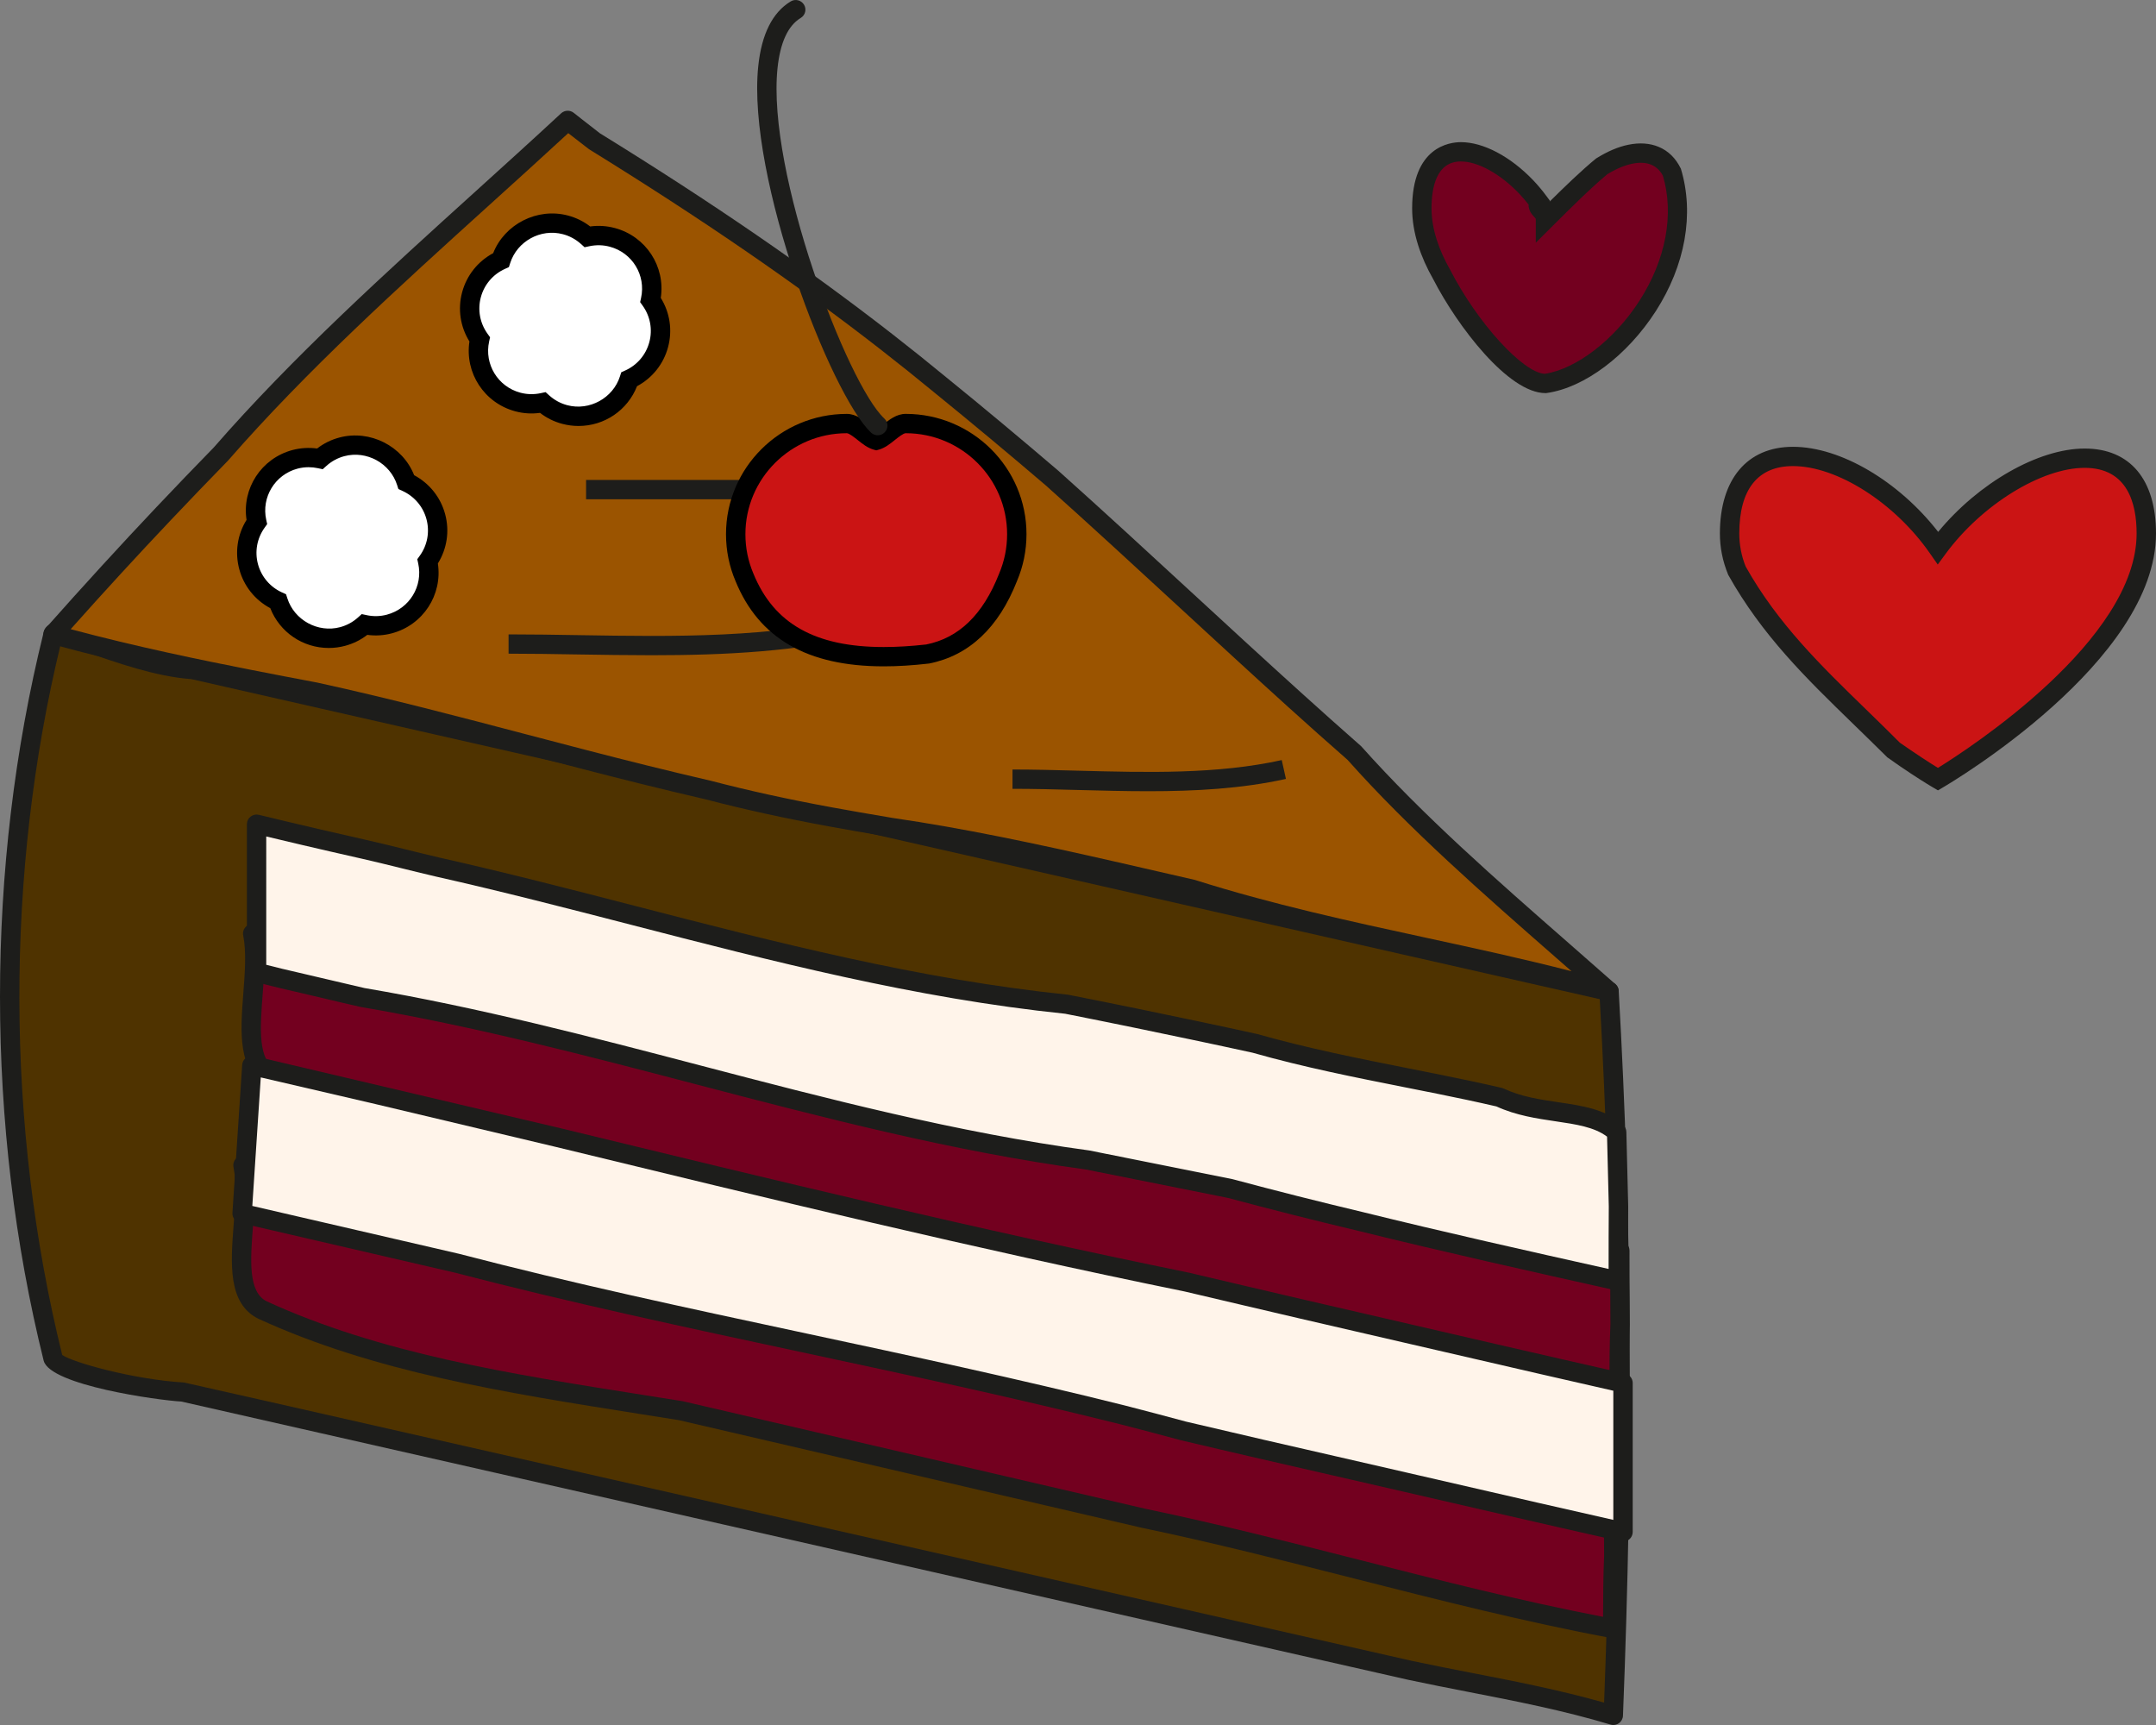
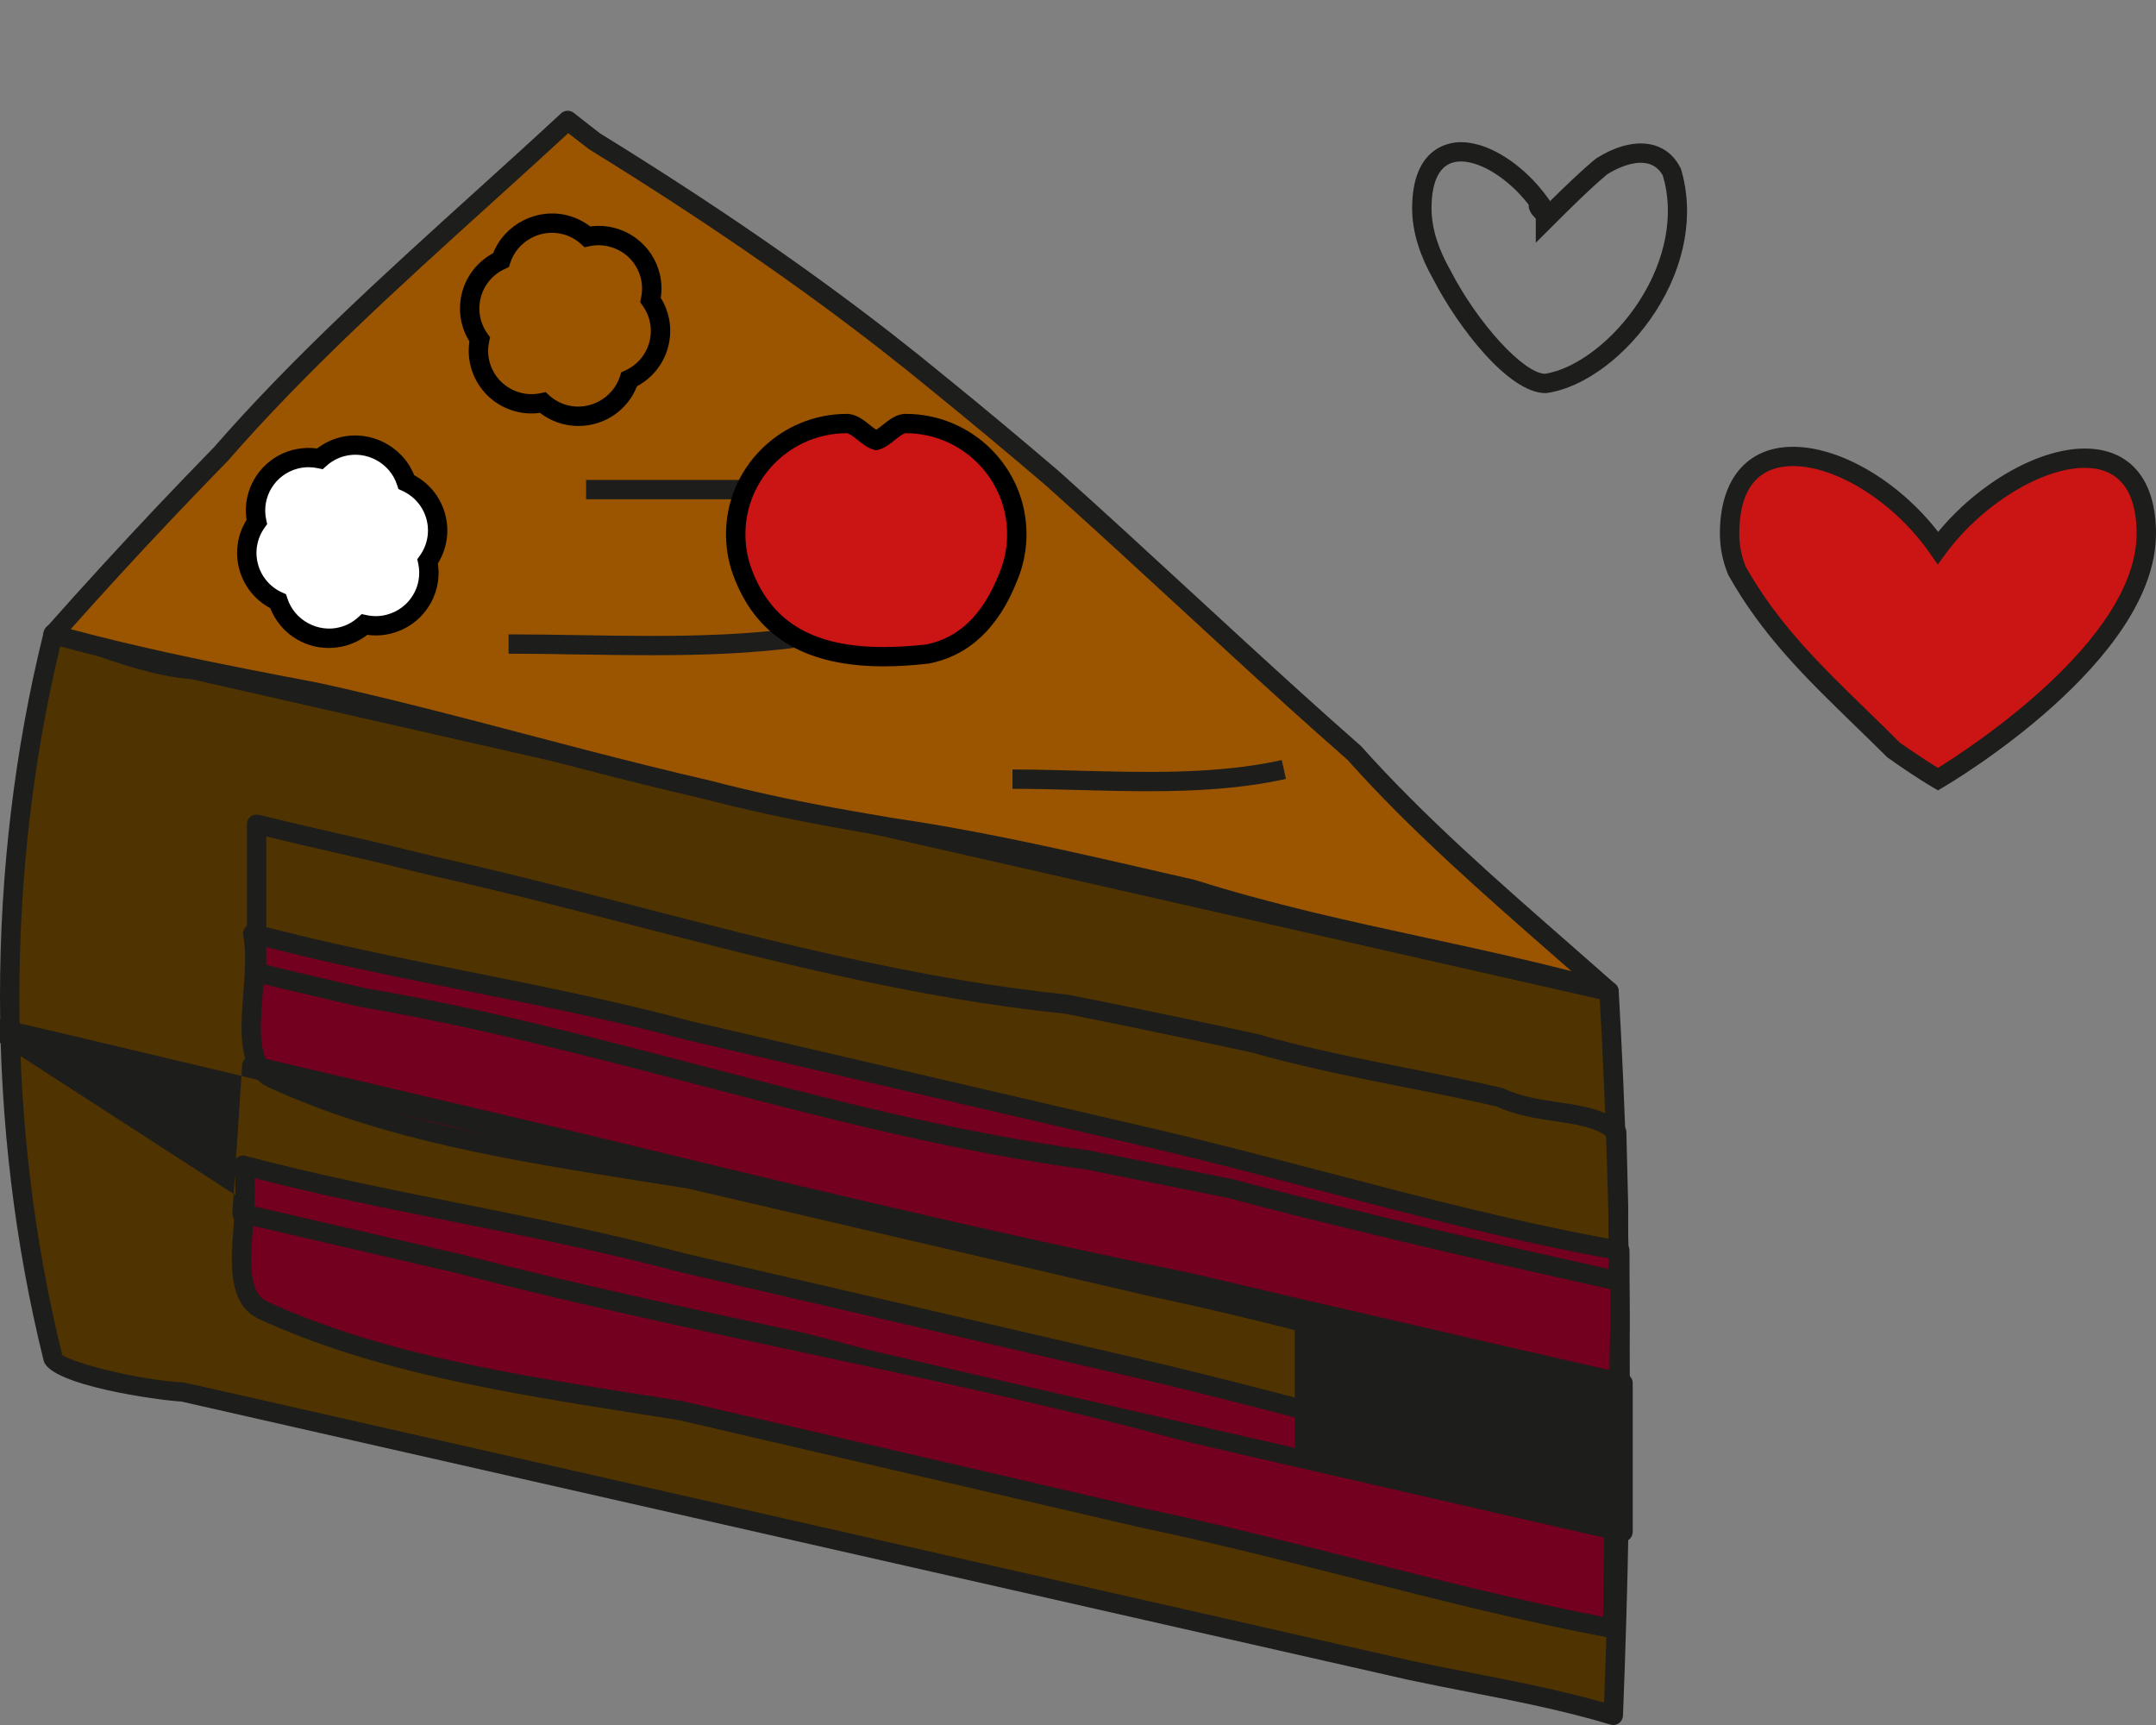
<svg xmlns="http://www.w3.org/2000/svg" version="1.1" id="Ebene_1" x="0px" y="0px" width="110px" height="88px" viewBox="0 0 110 88" enable-background="new 0 0 110 88" xml:space="preserve">
  <rect x="0" y="0" width="110" height="88" fill="#808080" stroke="none" />
  <g>
    <path fill="#4F3300" d="M82.094,50.574c0.712,12.485,0.712,24.449,0.217,36.935c-3.46-1.041-6.922-1.56-10.352-2.293   c-0.771-0.174-1.576-0.357-2.41-0.546c-15.488-3.512-41.623-9.441-56.445-12.801c-1.347-0.306-2.601-0.59-3.745-0.85   c-2.695-0.157-6.65-1.197-6.65-1.717c-2.967-11.965-2.967-24.969,0-36.934c0-0.52,3.955,1.561,7.164,1.797   c1.22,0.277,2.557,0.581,3.989,0.907c15.759,3.582,43.288,9.839,58.094,13.205c1.538,0.349,2.938,0.668,4.175,0.949   c1.236,0.281,2.309,0.524,3.195,0.725C81.095,50.35,82.094,50.574,82.094,50.574" />
    <path fill="#1D1D1B" d="M82.312,88c-0.047,0-0.096-0.007-0.143-0.021c-2.412-0.725-4.87-1.203-7.248-1.666   c-1.024-0.2-2.046-0.399-3.065-0.617L9.25,71.499c-1.14-0.06-6.689-0.822-7.02-2.08H2.229C-0.74,57.444-0.743,44.256,2.221,32.281   c0.04-0.255,0.252-0.489,0.626-0.489c0.333,0,0.84,0.174,1.864,0.536c1.453,0.513,3.443,1.217,5.198,1.346l72.293,16.419   c0.215,0.048,0.372,0.233,0.385,0.453c0.677,11.88,0.747,23.631,0.218,36.981c-0.006,0.153-0.083,0.294-0.207,0.382   C82.514,87.969,82.414,88,82.312,88z M3.174,69.122c0.525,0.38,3.666,1.257,6.214,1.406l3.826,0.861l58.855,13.347   c1.007,0.215,2.024,0.413,3.042,0.611c2.203,0.428,4.473,0.871,6.731,1.511c0.495-12.92,0.425-24.352-0.221-35.886l-9.775-2.216   L9.763,34.645c-1.814-0.127-3.877-0.857-5.383-1.389c-0.459-0.163-0.964-0.341-1.276-0.427C0.26,44.55,0.283,57.419,3.174,69.122z" />
    <path fill="#9B5400" d="M28.966,6.141c-0.75,0.693-1.504,1.384-2.264,2.075c-5.311,4.833-10.811,9.643-15.438,14.951   c-0.974,0.997-1.94,2.001-2.899,3.015c-1.918,2.027-3.802,4.089-5.656,6.182c3.337,0.924,6.674,1.639,10.024,2.296   c1.115,0.22,2.232,0.433,3.353,0.644c5.673,1.238,11.228,2.842,16.763,4.213c1.107,0.274,2.212,0.54,3.312,0.794   c2.071,0.542,4.137,0.981,6.197,1.36c1.031,0.19,2.061,0.364,3.09,0.539c3.812,0.555,7.654,1.386,11.53,2.27   c1.291,0.294,2.587,0.594,3.875,0.888c7.122,2.26,14.32,3.238,21.242,5.207c-4.45-3.939-9.176-7.871-12.971-12.137   c-1.032-0.908-2.062-1.827-3.087-2.755c-4.105-3.71-8.171-7.548-12.347-11.285c-0.936-0.799-1.876-1.594-2.821-2.381   c-0.944-0.789-1.896-1.571-2.854-2.35c-0.923-0.761-1.854-1.507-2.795-2.239c-4.707-3.666-9.672-7.005-14.907-10.236   C29.436,6.517,28.966,6.141,28.966,6.141" />
    <path fill="#1D1D1B" d="M82.093,51.066c-0.044,0-0.09-0.006-0.135-0.019c-3.082-0.876-6.291-1.571-9.395-2.244   c-3.886-0.842-7.904-1.712-11.862-2.967l-3.834-0.877c-4.293-0.978-7.89-1.737-11.492-2.262l-0.24-0.041   c-0.955-0.162-1.912-0.325-2.868-0.502c-2.269-0.417-4.308-0.864-6.233-1.368c-1.089-0.252-2.196-0.518-3.306-0.792   c-2.017-0.5-4.037-1.03-6.064-1.563c-3.484-0.916-7.087-1.862-10.684-2.646c-1.108-0.208-2.226-0.421-3.343-0.642   c-2.769-0.543-6.415-1.295-10.061-2.304c-0.165-0.045-0.293-0.172-0.342-0.334c-0.048-0.163-0.009-0.339,0.104-0.466   c1.881-2.123,3.788-4.206,5.667-6.193c0.961-1.015,1.929-2.022,2.904-3.021c4.027-4.62,8.783-8.925,13.383-13.088l2.076-1.883   c0.758-0.689,1.512-1.38,2.26-2.073c0.181-0.166,0.456-0.175,0.647-0.023c0.002,0.002,0.469,0.375,1.337,1.045   c5.695,3.512,10.585,6.87,14.909,10.237c0.945,0.736,1.88,1.485,2.807,2.249c0.957,0.777,1.91,1.561,2.856,2.351   c0.946,0.79,1.888,1.585,2.825,2.386c2.318,2.074,4.626,4.201,6.858,6.259c1.834,1.69,3.663,3.375,5.499,5.035   c1.024,0.926,2.052,1.844,3.083,2.75c3.142,3.526,6.921,6.834,10.576,10.033c0.803,0.703,1.604,1.404,2.396,2.105   c0.172,0.153,0.216,0.404,0.104,0.605C82.438,50.972,82.271,51.066,82.093,51.066z M3.606,32.097   c3.355,0.896,6.665,1.577,9.223,2.079c1.114,0.22,2.231,0.432,3.35,0.644c3.631,0.792,7.244,1.741,10.738,2.66   c2.023,0.531,4.039,1.061,6.051,1.559c1.104,0.274,2.207,0.539,3.305,0.793c1.915,0.5,3.93,0.943,6.175,1.355   c0.952,0.176,1.904,0.337,2.854,0.499l0.229,0.039c3.623,0.527,7.242,1.291,11.558,2.275l3.874,0.888   c3.953,1.252,7.949,2.118,11.812,2.954c2.438,0.528,4.942,1.07,7.405,1.705c-0.268-0.234-0.537-0.47-0.806-0.705   c-3.677-3.219-7.48-6.547-10.62-10.077c-0.992-0.868-2.023-1.788-3.051-2.717c-1.837-1.662-3.668-3.349-5.505-5.042   c-2.229-2.054-4.535-4.18-6.839-6.241c-0.925-0.791-1.864-1.583-2.808-2.37c-0.943-0.787-1.893-1.568-2.849-2.345   c-0.922-0.76-1.85-1.503-2.788-2.233c-4.295-3.345-9.157-6.683-14.863-10.205c-0.472-0.362-0.826-0.637-1.059-0.82   c-0.648,0.598-1.3,1.195-1.955,1.791l-2.079,1.884c-4.579,4.145-9.313,8.43-13.32,13.026c-0.99,1.015-1.955,2.018-2.912,3.029   C7.028,28.313,5.308,30.186,3.606,32.097z" />
    <path fill="#73001F" d="M82.321,75.614c-7.968-1.4-15.897-3.862-23.97-5.741c-0.828-0.192-1.663-0.385-2.506-0.581   c-5.898-1.368-12.13-2.812-17.968-4.165c-1.054-0.245-2.094-0.485-3.118-0.722c-7.491-2.008-14.925-2.993-22.36-4.963   c0.496,2.462-0.992,6.401,0.991,7.386c6.444,2.955,13.878,3.939,21.369,5.141c1.024,0.239,2.064,0.48,3.118,0.726   c5.838,1.357,12.07,2.805,17.968,4.177c0.843,0.196,1.678,0.39,2.506,0.583c8.073,1.682,16.002,4.144,23.934,5.621   c0-0.984,0-2.461,0.052-3.672C82.323,77.512,82.321,75.614,82.321,75.614" />
    <path fill="#1D1D1B" d="M82.285,83.569c-0.03,0-0.061-0.003-0.091-0.008c-4.355-0.811-8.786-1.937-13.071-3.026   c-3.553-0.903-7.227-1.837-10.873-2.597l-23.604-5.488l-1.969-0.312c-6.975-1.102-13.564-2.143-19.495-4.862   c-1.569-0.779-1.413-2.82-1.262-4.793c0.08-1.037,0.161-2.109-0.007-2.942c-0.034-0.167,0.022-0.339,0.146-0.456   c0.125-0.117,0.301-0.162,0.466-0.118c3.652,0.968,7.375,1.711,10.977,2.43c3.724,0.743,7.573,1.512,11.385,2.533l23.576,5.464   c2.966,0.69,5.954,1.47,8.843,2.224c4.952,1.292,10.074,2.628,15.101,3.512c0.236,0.041,0.408,0.245,0.409,0.484   c0,0,0.002,1.896,0.015,3.787c-0.052,1.225-0.052,2.7-0.052,3.675c0,0.147-0.065,0.286-0.178,0.379   C82.511,83.53,82.399,83.569,82.285,83.569z M12.981,60.104c0.054,0.779-0.012,1.627-0.074,2.452   c-0.132,1.726-0.257,3.355,0.703,3.832c5.793,2.655,12.316,3.687,19.223,4.777l2.004,0.318l23.626,5.492   c3.656,0.761,7.341,1.698,10.903,2.604c4.078,1.037,8.288,2.107,12.424,2.903c0.001-0.933,0.009-2.104,0.052-3.1   c-0.01-1.339-0.014-2.696-0.016-3.356c-4.935-0.889-9.933-2.193-14.771-3.456c-2.883-0.752-5.864-1.53-8.817-2.218l-23.592-5.467   c-3.798-1.018-7.631-1.783-11.338-2.523C19.925,61.687,16.433,60.99,12.981,60.104z" />
    <path fill="#73001F" d="M82.645,63.798c-7.949-1.4-15.86-3.862-23.914-5.742c-0.824-0.192-1.659-0.385-2.498-0.581   c-5.885-1.367-12.101-2.812-17.925-4.165c-1.051-0.245-2.09-0.486-3.111-0.722c-7.472-2.008-14.888-2.993-22.305-4.962   c0.494,2.461-0.989,6.401,0.988,7.385c6.428,2.955,13.844,3.939,21.316,5.141c1.021,0.239,2.06,0.48,3.111,0.726   c5.824,1.357,12.04,2.806,17.925,4.177c0.839,0.196,1.673,0.391,2.498,0.583c8.054,1.683,15.965,4.145,23.876,5.622   c0-0.984,0-2.462,0.052-3.672C82.646,65.696,82.645,63.798,82.645,63.798" />
    <path fill="#1D1D1B" d="M82.607,71.752c-0.031,0-0.061-0.003-0.092-0.009c-4.343-0.81-8.763-1.937-13.037-3.026   c-3.545-0.903-7.211-1.838-10.848-2.598l-23.545-5.488l-1.966-0.312c-6.958-1.102-13.529-2.143-19.445-4.862   c-1.565-0.78-1.41-2.819-1.259-4.794c0.079-1.037,0.161-2.108-0.007-2.941c-0.034-0.167,0.022-0.339,0.146-0.456   c0.125-0.117,0.301-0.162,0.466-0.117c3.643,0.967,7.356,1.71,10.949,2.429c3.714,0.743,7.555,1.511,11.357,2.533l23.518,5.464   c2.959,0.69,5.939,1.471,8.821,2.225c4.941,1.292,10.05,2.628,15.064,3.512c0.236,0.042,0.409,0.246,0.409,0.484   c0,0.001,0.001,1.897,0.014,3.787c-0.052,1.225-0.052,2.7-0.052,3.676c0,0.147-0.065,0.285-0.178,0.379   C82.833,71.713,82.722,71.752,82.607,71.752z M13.475,48.288c0.053,0.779-0.012,1.626-0.075,2.452   c-0.131,1.725-0.255,3.355,0.702,3.832c5.778,2.655,12.284,3.686,19.172,4.777l2.001,0.318l23.568,5.492   c3.647,0.762,7.324,1.699,10.879,2.605c4.066,1.036,8.266,2.105,12.39,2.901c0.001-0.933,0.009-2.104,0.052-3.099   c-0.01-1.34-0.014-2.697-0.015-3.357c-4.922-0.889-9.909-2.194-14.736-3.457c-2.876-0.752-5.85-1.53-8.796-2.217l-23.533-5.467   c-3.789-1.018-7.613-1.783-11.312-2.523C20.399,49.87,16.917,49.173,13.475,48.288z" />
-     <path fill="#FFF4EA" d="M82.806,70.554c0,0-4.481-1.012-11.017-2.531c-2.451-0.57-5.271-1.211-8.208-1.905   c-0.981-0.232-2.011-0.47-3.027-0.712c-12.328-2.516-24.209-5.471-36.802-8.519c-1.634-0.38-3.14-0.728-4.466-1.037   c-3.983-0.925-6.438-1.495-6.438-1.495l-0.497,7.549c0,0,2.467,0.572,6.478,1.5c1.336,0.309,2.845,0.658,4.491,1.039   c11.031,2.877,22.403,4.847,33.933,7.729c1.045,0.269,2.083,0.542,3.11,0.82c4.095,0.971,8.058,1.859,11.349,2.621   c6.582,1.523,11.093,2.539,11.093,2.539V70.554z" />
-     <path fill="#1D1D1B" d="M82.806,78.646c-0.036,0-0.073-0.004-0.109-0.012c0,0-4.513-1.017-11.097-2.54l-3.578-0.821   c-2.431-0.555-5.073-1.16-7.773-1.8c-1.041-0.281-2.076-0.555-3.119-0.822c-5.442-1.36-10.918-2.532-16.213-3.666   c-5.849-1.251-11.896-2.545-17.721-4.064L12.24,62.384c-0.235-0.055-0.397-0.271-0.381-0.512l0.497-7.55   c0.01-0.144,0.082-0.277,0.199-0.363c0.117-0.086,0.265-0.117,0.407-0.084l15.641,3.682c10.947,2.659,21.288,5.169,32.052,7.367   l3.041,0.715c1.955,0.462,3.857,0.9,5.634,1.31l2.573,0.595c6.534,1.518,11.014,2.53,11.014,2.53   c0.225,0.051,0.385,0.25,0.385,0.48v7.599c0,0.15-0.069,0.292-0.186,0.385C83.026,78.608,82.917,78.646,82.806,78.646z    M12.873,61.521l10.56,2.444c5.817,1.517,11.585,2.751,17.692,4.058c5.303,1.135,10.788,2.308,16.249,3.673   c1.051,0.27,2.09,0.544,3.12,0.823c2.682,0.635,5.322,1.239,7.751,1.794l3.58,0.822c5.163,1.195,9.052,2.077,10.487,2.401v-6.589   c-1.216-0.276-5.22-1.187-10.634-2.445l-2.571-0.594c-1.778-0.41-3.682-0.849-5.639-1.312l-3.028-0.712   c-10.766-2.198-21.115-4.711-32.071-7.372l-9.194-2.184l-5.87-1.364L12.873,61.521z" />
-     <path fill="#FFF4EA" d="M82.484,57.753c-1.389-1.264-3.84-0.772-5.972-1.775c-1.016-0.236-2.043-0.452-3.077-0.66   c-3.101-0.628-6.261-1.197-9.394-2.086c-1.02-0.224-2.039-0.443-3.059-0.658c-1.019-0.215-2.037-0.429-3.053-0.636   c-1.163-0.239-2.325-0.472-3.485-0.702c-11.107-1.147-21.405-4.593-32.098-6.997c-1.443-0.338-2.577-0.64-3.758-0.906   c-3.547-0.8-5.497-1.286-5.497-1.286v7.55c0,0,0.754,0.216,2.443,0.598c0.843,0.192,1.77,0.423,2.951,0.691   c12.692,2.157,24.411,6.588,37.015,8.293c1.329,0.268,2.634,0.531,3.967,0.795c1.108,0.22,2.206,0.441,3.318,0.665   c1.093,0.293,2.188,0.579,3.293,0.858c1.107,0.279,2.215,0.552,3.336,0.818c4.329,1.068,8.74,2.053,13.152,3.038   c0-1.478-0.001-2.461,0.01-3.799C82.527,59.651,82.484,57.753,82.484,57.753" />
+     <path fill="#1D1D1B" d="M82.806,78.646c-0.036,0-0.073-0.004-0.109-0.012c0,0-4.513-1.017-11.097-2.54l-3.578-0.821   c-2.431-0.555-5.073-1.16-7.773-1.8c-1.041-0.281-2.076-0.555-3.119-0.822c-5.442-1.36-10.918-2.532-16.213-3.666   c-5.849-1.251-11.896-2.545-17.721-4.064L12.24,62.384c-0.235-0.055-0.397-0.271-0.381-0.512l0.497-7.55   c0.01-0.144,0.082-0.277,0.199-0.363c0.117-0.086,0.265-0.117,0.407-0.084l15.641,3.682c10.947,2.659,21.288,5.169,32.052,7.367   l3.041,0.715c1.955,0.462,3.857,0.9,5.634,1.31l2.573,0.595c6.534,1.518,11.014,2.53,11.014,2.53   c0.225,0.051,0.385,0.25,0.385,0.48v7.599c0,0.15-0.069,0.292-0.186,0.385C83.026,78.608,82.917,78.646,82.806,78.646z    M12.873,61.521l10.56,2.444c5.817,1.517,11.585,2.751,17.692,4.058c1.051,0.27,2.09,0.544,3.12,0.823c2.682,0.635,5.322,1.239,7.751,1.794l3.58,0.822c5.163,1.195,9.052,2.077,10.487,2.401v-6.589   c-1.216-0.276-5.22-1.187-10.634-2.445l-2.571-0.594c-1.778-0.41-3.682-0.849-5.639-1.312l-3.028-0.712   c-10.766-2.198-21.115-4.711-32.071-7.372l-9.194-2.184l-5.87-1.364L12.873,61.521z" />
    <path fill="#1D1D1B" d="M82.567,65.844c-0.036,0-0.072-0.004-0.108-0.012c-4.332-0.966-8.812-1.966-13.163-3.041   c-1.12-0.266-2.23-0.539-3.339-0.819s-2.205-0.566-3.3-0.859l-3.286-0.657c-1.161-0.229-2.302-0.459-3.455-0.691l-0.514-0.104   c-6.793-0.918-13.472-2.667-19.931-4.356c-5.526-1.447-11.24-2.943-17.069-3.935c-0.663-0.149-1.226-0.283-1.741-0.406   c-0.441-0.105-0.848-0.201-1.236-0.291c-1.683-0.38-2.439-0.595-2.47-0.604c-0.212-0.061-0.358-0.254-0.358-0.473v-7.55   c0-0.151,0.07-0.295,0.19-0.388c0.121-0.093,0.277-0.127,0.424-0.09c0.003,0,1.949,0.485,5.486,1.283   c0.636,0.144,1.257,0.297,1.92,0.461c0.571,0.141,1.172,0.29,1.841,0.446c3.352,0.754,6.721,1.624,9.979,2.466   c7.112,1.837,14.466,3.738,22.058,4.521c1.207,0.237,2.37,0.471,3.534,0.71c1.017,0.208,2.036,0.421,3.056,0.637   c1.021,0.215,2.041,0.435,3.062,0.659c2.591,0.734,5.209,1.253,7.742,1.756l1.644,0.328c1.038,0.209,2.07,0.426,3.091,0.664   c0.034,0.008,0.067,0.02,0.099,0.034c0.886,0.417,1.852,0.56,2.785,0.697c1.249,0.185,2.429,0.359,3.309,1.16   c0.1,0.091,0.157,0.218,0.161,0.353c0,0,0.043,1.898,0.094,3.797c-0.01,1.248-0.01,2.181-0.01,3.474v0.338   c0,0.149-0.068,0.291-0.185,0.384C82.788,65.807,82.679,65.844,82.567,65.844z M13.586,49.219c0.375,0.097,1.05,0.267,2.059,0.495   c0.392,0.089,0.802,0.187,1.246,0.292c0.513,0.123,1.072,0.255,1.705,0.399c5.845,0.992,11.581,2.494,17.128,3.946   c6.43,1.683,13.079,3.424,19.843,4.338l0.545,0.109c1.153,0.232,2.292,0.462,3.452,0.691l3.319,0.665   c1.122,0.3,2.213,0.585,3.316,0.863c1.105,0.278,2.211,0.551,3.33,0.817c4.144,1.023,8.405,1.979,12.543,2.901   c0-1.156,0-2.043,0.009-3.188c-0.039-1.498-0.075-3.005-0.088-3.561c-0.652-0.492-1.575-0.628-2.631-0.784   c-0.942-0.139-2.01-0.296-3.014-0.758c-0.995-0.23-2.001-0.442-3.013-0.646l-1.64-0.327c-2.552-0.506-5.19-1.029-7.792-1.768   c-0.989-0.216-2.007-0.436-3.025-0.649c-1.018-0.215-2.035-0.428-3.051-0.636c-1.161-0.239-2.322-0.472-3.481-0.702   c-7.62-0.784-15.011-2.693-22.158-4.541c-3.25-0.839-6.611-1.708-9.953-2.459c-0.677-0.158-1.282-0.308-1.857-0.45   c-0.656-0.162-1.271-0.314-1.9-0.456c-2.393-0.54-4.059-0.937-4.894-1.138V49.219z" />
    <path fill="#1D1D1B" d="M58.588,40.364c-1.197,0-2.393-0.032-3.576-0.063c-1.138-0.03-2.261-0.06-3.354-0.06v-0.985   c1.102,0,2.233,0.03,3.381,0.061c3.472,0.092,7.063,0.187,10.356-0.542l0.214,0.961C63.339,40.239,60.964,40.364,58.588,40.364z    M33.252,33.426c-1.252,0-2.5-0.02-3.738-0.039c-1.203-0.02-2.395-0.04-3.567-0.04v-0.985c1.178,0,2.375,0.019,3.583,0.039   c4.866,0.08,9.896,0.16,14.59-1.008l0.24,0.955C40.75,33.247,36.984,33.426,33.252,33.426z M40.286,25.47H29.902v-0.985h10.383   V25.47z" />
    <path fill="#CB1414" d="M88.245,27.214c0,0.63,0.115,1.26,0.361,1.87c2.111,3.771,5.078,6.233,7.975,9.15   c0.444,0.318,0.849,0.593,1.188,0.817c0.681,0.448,1.106,0.697,1.106,0.697s10.63-6.223,10.63-12.534   c0-6.312-7.169-3.964-10.63,0.736C95.414,22.973,88.245,20.902,88.245,27.214" />
    <path fill="#1D1D1B" d="M98.875,40.32l-0.251-0.147c0,0-0.434-0.253-1.128-0.71c-0.345-0.228-0.755-0.506-1.205-0.828   c-0.629-0.624-1.198-1.176-1.762-1.725c-2.377-2.31-4.623-4.491-6.355-7.585c-0.291-0.711-0.424-1.402-0.424-2.11   c0-2.769,1.393-4.422,3.727-4.422c2.433,0,5.402,1.759,7.409,4.341c2.054-2.494,5.108-4.252,7.475-4.252   c2.313,0,3.639,1.579,3.639,4.333c0,6.518-10.431,12.699-10.875,12.958L98.875,40.32z M91.477,23.777   c-1.791,0-2.738,1.188-2.738,3.438c0,0.582,0.109,1.149,0.326,1.687c1.635,2.913,3.831,5.045,6.155,7.303   c0.568,0.553,1.142,1.109,1.712,1.684c0.376,0.261,0.775,0.532,1.11,0.753c0.358,0.236,0.644,0.416,0.833,0.531   c1.583-0.98,10.136-6.526,10.136-11.958c0-1.527-0.46-3.348-2.65-3.348c-2.204,0-5.25,1.881-7.087,4.376l-0.41,0.557l-0.396-0.567   C96.674,25.65,93.733,23.777,91.477,23.777z" />
-     <path fill="#73001F" d="M72.543,10.63c0,0.58,0.102,1.158,0.282,1.728c0.178,0.568,0.435,1.128,0.742,1.667   c1.328,2.582,3.8,5.536,5.284,5.536c3.46-0.492,7.911-5.908,6.463-10.738c-0.212-0.442-0.519-0.728-0.885-0.879   s-0.796-0.17-1.253-0.075c-0.457,0.094-0.944,0.3-1.43,0.598c-0.917,0.756-1.907,1.74-2.895,2.726c0-0.493-0.495-0.493-0.335-0.88   c-0.203-0.276-0.42-0.534-0.644-0.771C75.614,7.18,72.543,6.767,72.543,10.63" />
    <path fill="#1D1D1B" d="M78.886,20.054h-0.035c-1.889,0-4.484-3.395-5.724-5.804c-0.33-0.577-0.594-1.17-0.774-1.745   c-0.203-0.641-0.305-1.271-0.305-1.875c0-3.134,1.904-3.378,2.488-3.378c1.146,0,2.526,0.729,3.694,1.949   c0.247,0.261,0.476,0.535,0.684,0.819l0.164,0.222l-0.019,0.046c0.802-0.794,1.613-1.577,2.371-2.202   c0.602-0.374,1.136-0.597,1.646-0.701c0.566-0.118,1.095-0.082,1.542,0.104c0.499,0.205,0.883,0.583,1.142,1.121   c0.697,2.306,0.219,4.929-1.283,7.267c-1.454,2.261-3.635,3.899-5.557,4.172L78.886,20.054z M74.536,8.237   c-1.239,0-1.499,1.302-1.499,2.394c0,0.503,0.087,1.035,0.259,1.58c0.16,0.509,0.396,1.038,0.701,1.572   c1.39,2.701,3.712,5.239,4.822,5.287c1.616-0.249,3.55-1.74,4.825-3.724c1.348-2.096,1.784-4.422,1.197-6.381   c-0.125-0.245-0.33-0.453-0.601-0.565c-0.263-0.108-0.593-0.125-0.963-0.048c-0.391,0.08-0.83,0.265-1.271,0.536   c-0.843,0.701-1.84,1.693-2.805,2.653l-0.844,0.841v-1.188c0-0.04,0-0.043-0.084-0.132c-0.096-0.102-0.292-0.31-0.283-0.626   c-0.154-0.196-0.313-0.381-0.477-0.555C76.544,8.867,75.403,8.237,74.536,8.237z" />
    <path fill="#CB1414" d="M43.204,21.608c0.521,0,1.023,0.724,1.503,0.856c0.479-0.132,0.98-0.856,1.503-0.856   c3.129,0,5.667,2.527,5.667,5.645c0,0.39-0.04,0.771-0.115,1.138c-0.076,0.367-0.187,0.721-0.33,1.059   c-0.743,1.887-1.977,3.491-4.124,3.918c-3.866,0.428-7.729,0-9.327-3.918c-0.145-0.338-0.255-0.692-0.332-1.059   c-0.075-0.367-0.114-0.749-0.114-1.138C37.536,24.135,40.073,21.608,43.204,21.608" />
    <path d="M45.088,33.993c-3.895,0-6.37-1.425-7.565-4.358c-0.153-0.359-0.275-0.747-0.357-1.145   c-0.083-0.404-0.125-0.82-0.125-1.238c0-3.384,2.765-6.137,6.163-6.137c0.467,0,0.841,0.298,1.17,0.561   c0.111,0.088,0.231,0.185,0.333,0.248c0.101-0.063,0.221-0.159,0.331-0.247c0.33-0.264,0.704-0.563,1.172-0.563   c3.397,0,6.162,2.753,6.162,6.137c0,0.417-0.042,0.832-0.125,1.237c-0.082,0.397-0.203,0.785-0.359,1.152   c-0.938,2.384-2.448,3.805-4.482,4.209C46.535,33.949,45.791,33.993,45.088,33.993z M43.204,22.1c-2.853,0-5.173,2.312-5.173,5.152   c0,0.352,0.035,0.701,0.104,1.039c0.07,0.333,0.171,0.659,0.302,0.966c1.044,2.562,3.157,3.751,6.652,3.751   c0.666,0,1.374-0.042,2.166-0.13c1.664-0.333,2.894-1.515,3.718-3.608c0.135-0.32,0.237-0.646,0.306-0.98   c0.069-0.338,0.104-0.688,0.104-1.038c0-2.841-2.321-5.152-5.173-5.152c-0.12,0-0.381,0.208-0.553,0.346   c-0.251,0.2-0.511,0.408-0.818,0.492l-0.132,0.036l-0.131-0.036c-0.308-0.084-0.568-0.292-0.82-0.493   C43.583,22.308,43.323,22.1,43.204,22.1z" />
-     <path fill="#1D1D1B" d="M44.783,22.205c-0.121,0-0.242-0.044-0.337-0.133c-2.039-1.892-6.35-13.019-5.76-18.692   c0.169-1.635,0.727-2.748,1.656-3.308c0.233-0.142,0.538-0.066,0.679,0.167c0.142,0.232,0.067,0.535-0.167,0.676   c-0.65,0.392-1.048,1.255-1.185,2.566c-0.552,5.32,3.568,16.123,5.451,17.871c0.2,0.186,0.211,0.497,0.024,0.696   C45.047,22.152,44.916,22.205,44.783,22.205z" />
    <path fill="#FFFFFF" d="M12.684,28.908c-0.22-0.815-0.04-1.643,0.417-2.279c-0.311-1.405,0.539-2.819,1.949-3.196   c0.43-0.114,0.863-0.116,1.271-0.03c0.31-0.278,0.686-0.491,1.117-0.606c1.41-0.375,2.855,0.425,3.292,1.796   c0.716,0.324,1.287,0.951,1.505,1.767c0.22,0.814,0.041,1.643-0.416,2.278c0.309,1.405-0.54,2.819-1.951,3.195   c-0.43,0.115-0.863,0.118-1.27,0.03c-0.31,0.279-0.687,0.493-1.117,0.607c-1.41,0.376-2.855-0.425-3.292-1.797   C13.474,30.35,12.903,29.723,12.684,28.908" />
    <path d="M16.776,33.056c-1.332,0-2.506-0.808-2.986-2.03c-0.781-0.417-1.353-1.132-1.583-1.991   c-0.231-0.858-0.096-1.763,0.372-2.513c-0.244-1.6,0.752-3.139,2.343-3.564c0.41-0.108,0.837-0.134,1.258-0.078   c0.335-0.26,0.715-0.447,1.13-0.558c1.571-0.421,3.237,0.44,3.819,1.919c0.782,0.418,1.354,1.133,1.583,1.992   c0.231,0.857,0.095,1.761-0.372,2.511c0.242,1.601-0.753,3.14-2.344,3.564c-0.408,0.109-0.835,0.137-1.257,0.079   c-0.337,0.261-0.716,0.448-1.13,0.559C17.337,33.019,17.056,33.056,16.776,33.056z M15.744,23.834   c-0.191,0-0.382,0.025-0.567,0.074c-1.148,0.307-1.849,1.456-1.593,2.614l0.047,0.214l-0.127,0.179   c-0.391,0.543-0.515,1.222-0.342,1.865c0.173,0.643,0.622,1.169,1.232,1.445l0.2,0.09l0.067,0.208   c0.353,1.109,1.556,1.774,2.693,1.471c0.341-0.092,0.649-0.258,0.914-0.497l0.188-0.17l0.248,0.054   c0.344,0.074,0.7,0.066,1.037-0.025c1.15-0.307,1.852-1.455,1.596-2.615l-0.047-0.213l0.128-0.178   c0.39-0.542,0.514-1.222,0.341-1.863c-0.172-0.644-0.621-1.17-1.232-1.447l-0.201-0.091l-0.066-0.208   c-0.354-1.109-1.555-1.774-2.693-1.47c-0.343,0.092-0.65,0.259-0.914,0.497l-0.188,0.169l-0.248-0.053   C16.061,23.851,15.901,23.834,15.744,23.834z" />
-     <path fill="#FFFFFF" d="M24.056,15.034c0.219-0.816,0.79-1.443,1.505-1.766c0.437-1.371,1.883-2.172,3.292-1.796   c0.431,0.114,0.808,0.328,1.117,0.605c0.407-0.086,0.84-0.083,1.271,0.032c1.411,0.376,2.26,1.79,1.95,3.195   c0.457,0.635,0.636,1.463,0.416,2.277c-0.218,0.816-0.789,1.444-1.505,1.767c-0.437,1.372-1.883,2.173-3.292,1.797   c-0.431-0.115-0.808-0.328-1.117-0.607c-0.408,0.087-0.841,0.084-1.271-0.03c-1.41-0.375-2.259-1.791-1.949-3.195   C24.015,16.676,23.836,15.85,24.056,15.034" />
    <path d="M29.514,21.731c-0.279,0-0.56-0.038-0.832-0.11c-0.415-0.111-0.794-0.299-1.13-0.559c-0.422,0.059-0.849,0.031-1.257-0.078   c-1.592-0.424-2.587-1.964-2.344-3.564c-0.467-0.751-0.604-1.655-0.372-2.514c0.231-0.858,0.802-1.573,1.583-1.991   c0.582-1.479,2.249-2.338,3.819-1.919c0.414,0.11,0.793,0.297,1.13,0.557c0.421-0.058,0.849-0.03,1.258,0.08   c1.59,0.425,2.587,1.963,2.344,3.564c0.467,0.75,0.603,1.654,0.371,2.513c-0.229,0.858-0.801,1.574-1.583,1.992   C32.02,20.924,30.846,21.731,29.514,21.731z M27.836,20.004l0.188,0.17c0.264,0.237,0.571,0.404,0.914,0.496   c1.134,0.303,2.34-0.362,2.692-1.47l0.067-0.208l0.2-0.091c0.611-0.275,1.059-0.802,1.231-1.445   c0.174-0.643,0.049-1.322-0.341-1.865l-0.127-0.178l0.047-0.213c0.255-1.16-0.446-2.308-1.595-2.614   c-0.339-0.092-0.694-0.099-1.039-0.026l-0.247,0.053l-0.188-0.169c-0.266-0.238-0.572-0.404-0.913-0.495   c-1.142-0.306-2.341,0.361-2.694,1.469l-0.067,0.208l-0.2,0.091c-0.609,0.275-1.059,0.802-1.231,1.444   c-0.173,0.643-0.049,1.323,0.342,1.866l0.128,0.178l-0.047,0.214c-0.256,1.16,0.444,2.308,1.594,2.614   c0.336,0.09,0.693,0.098,1.038,0.024L27.836,20.004z" />
  </g>
</svg>